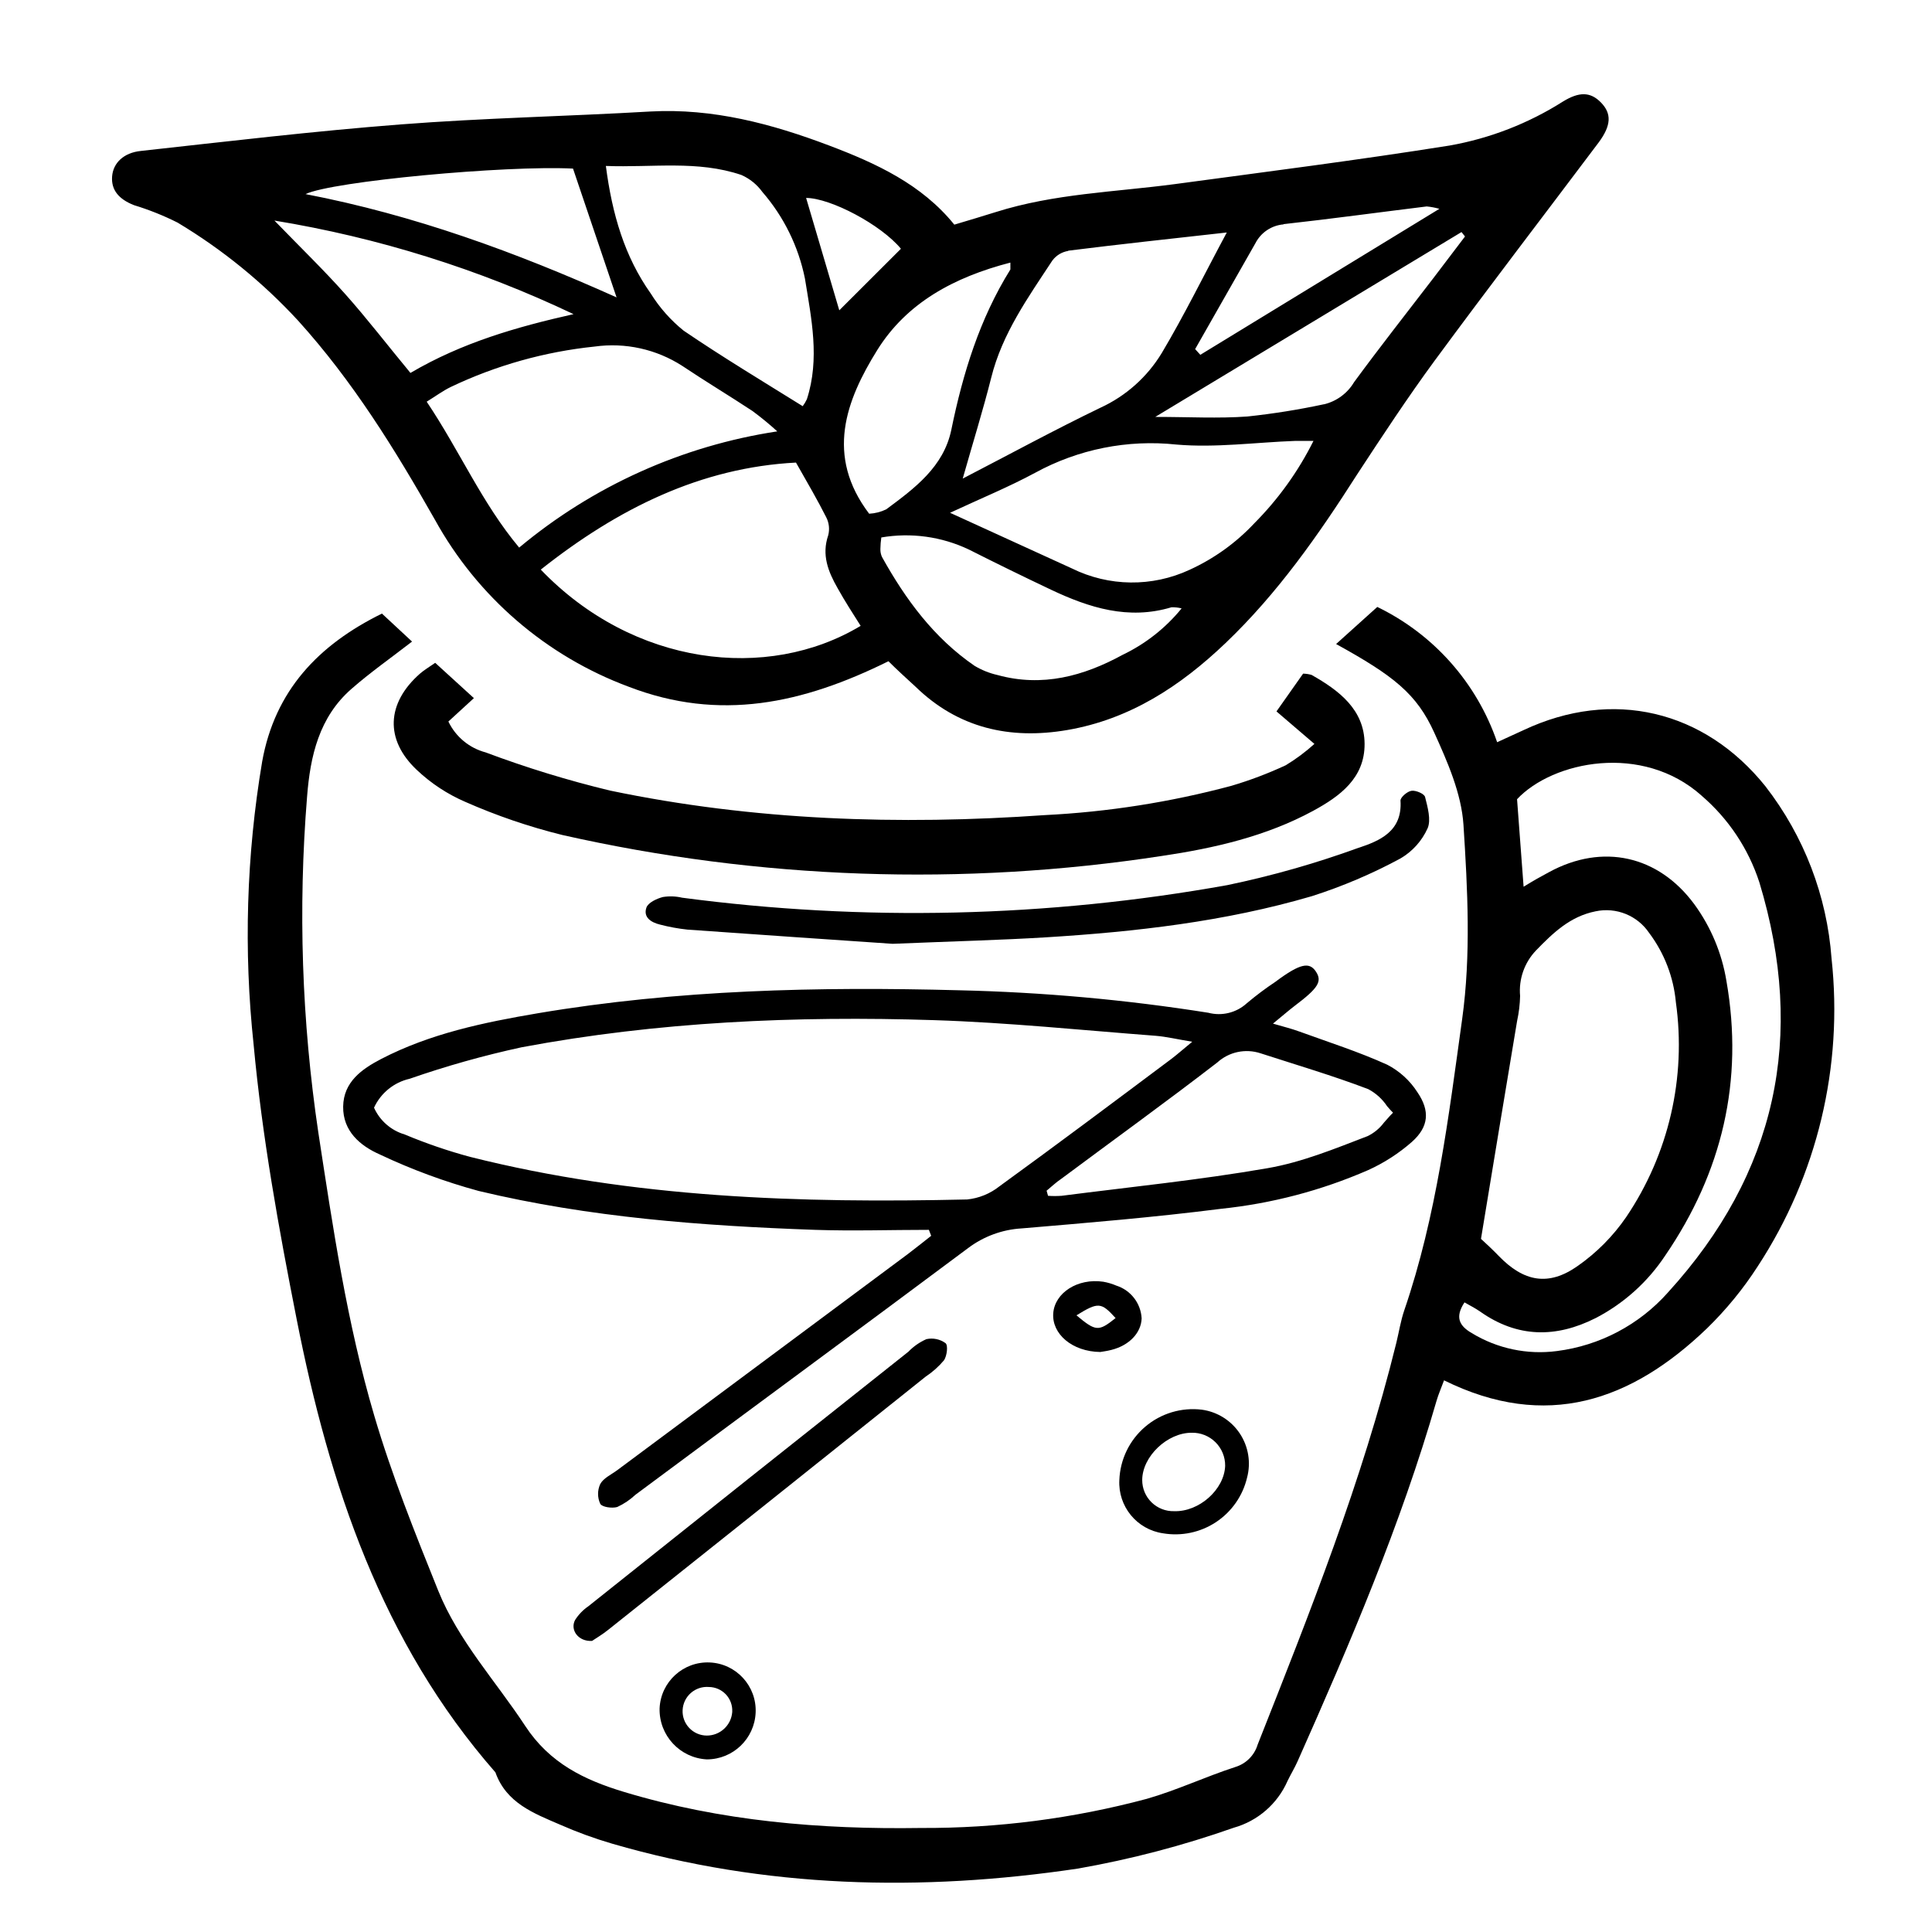
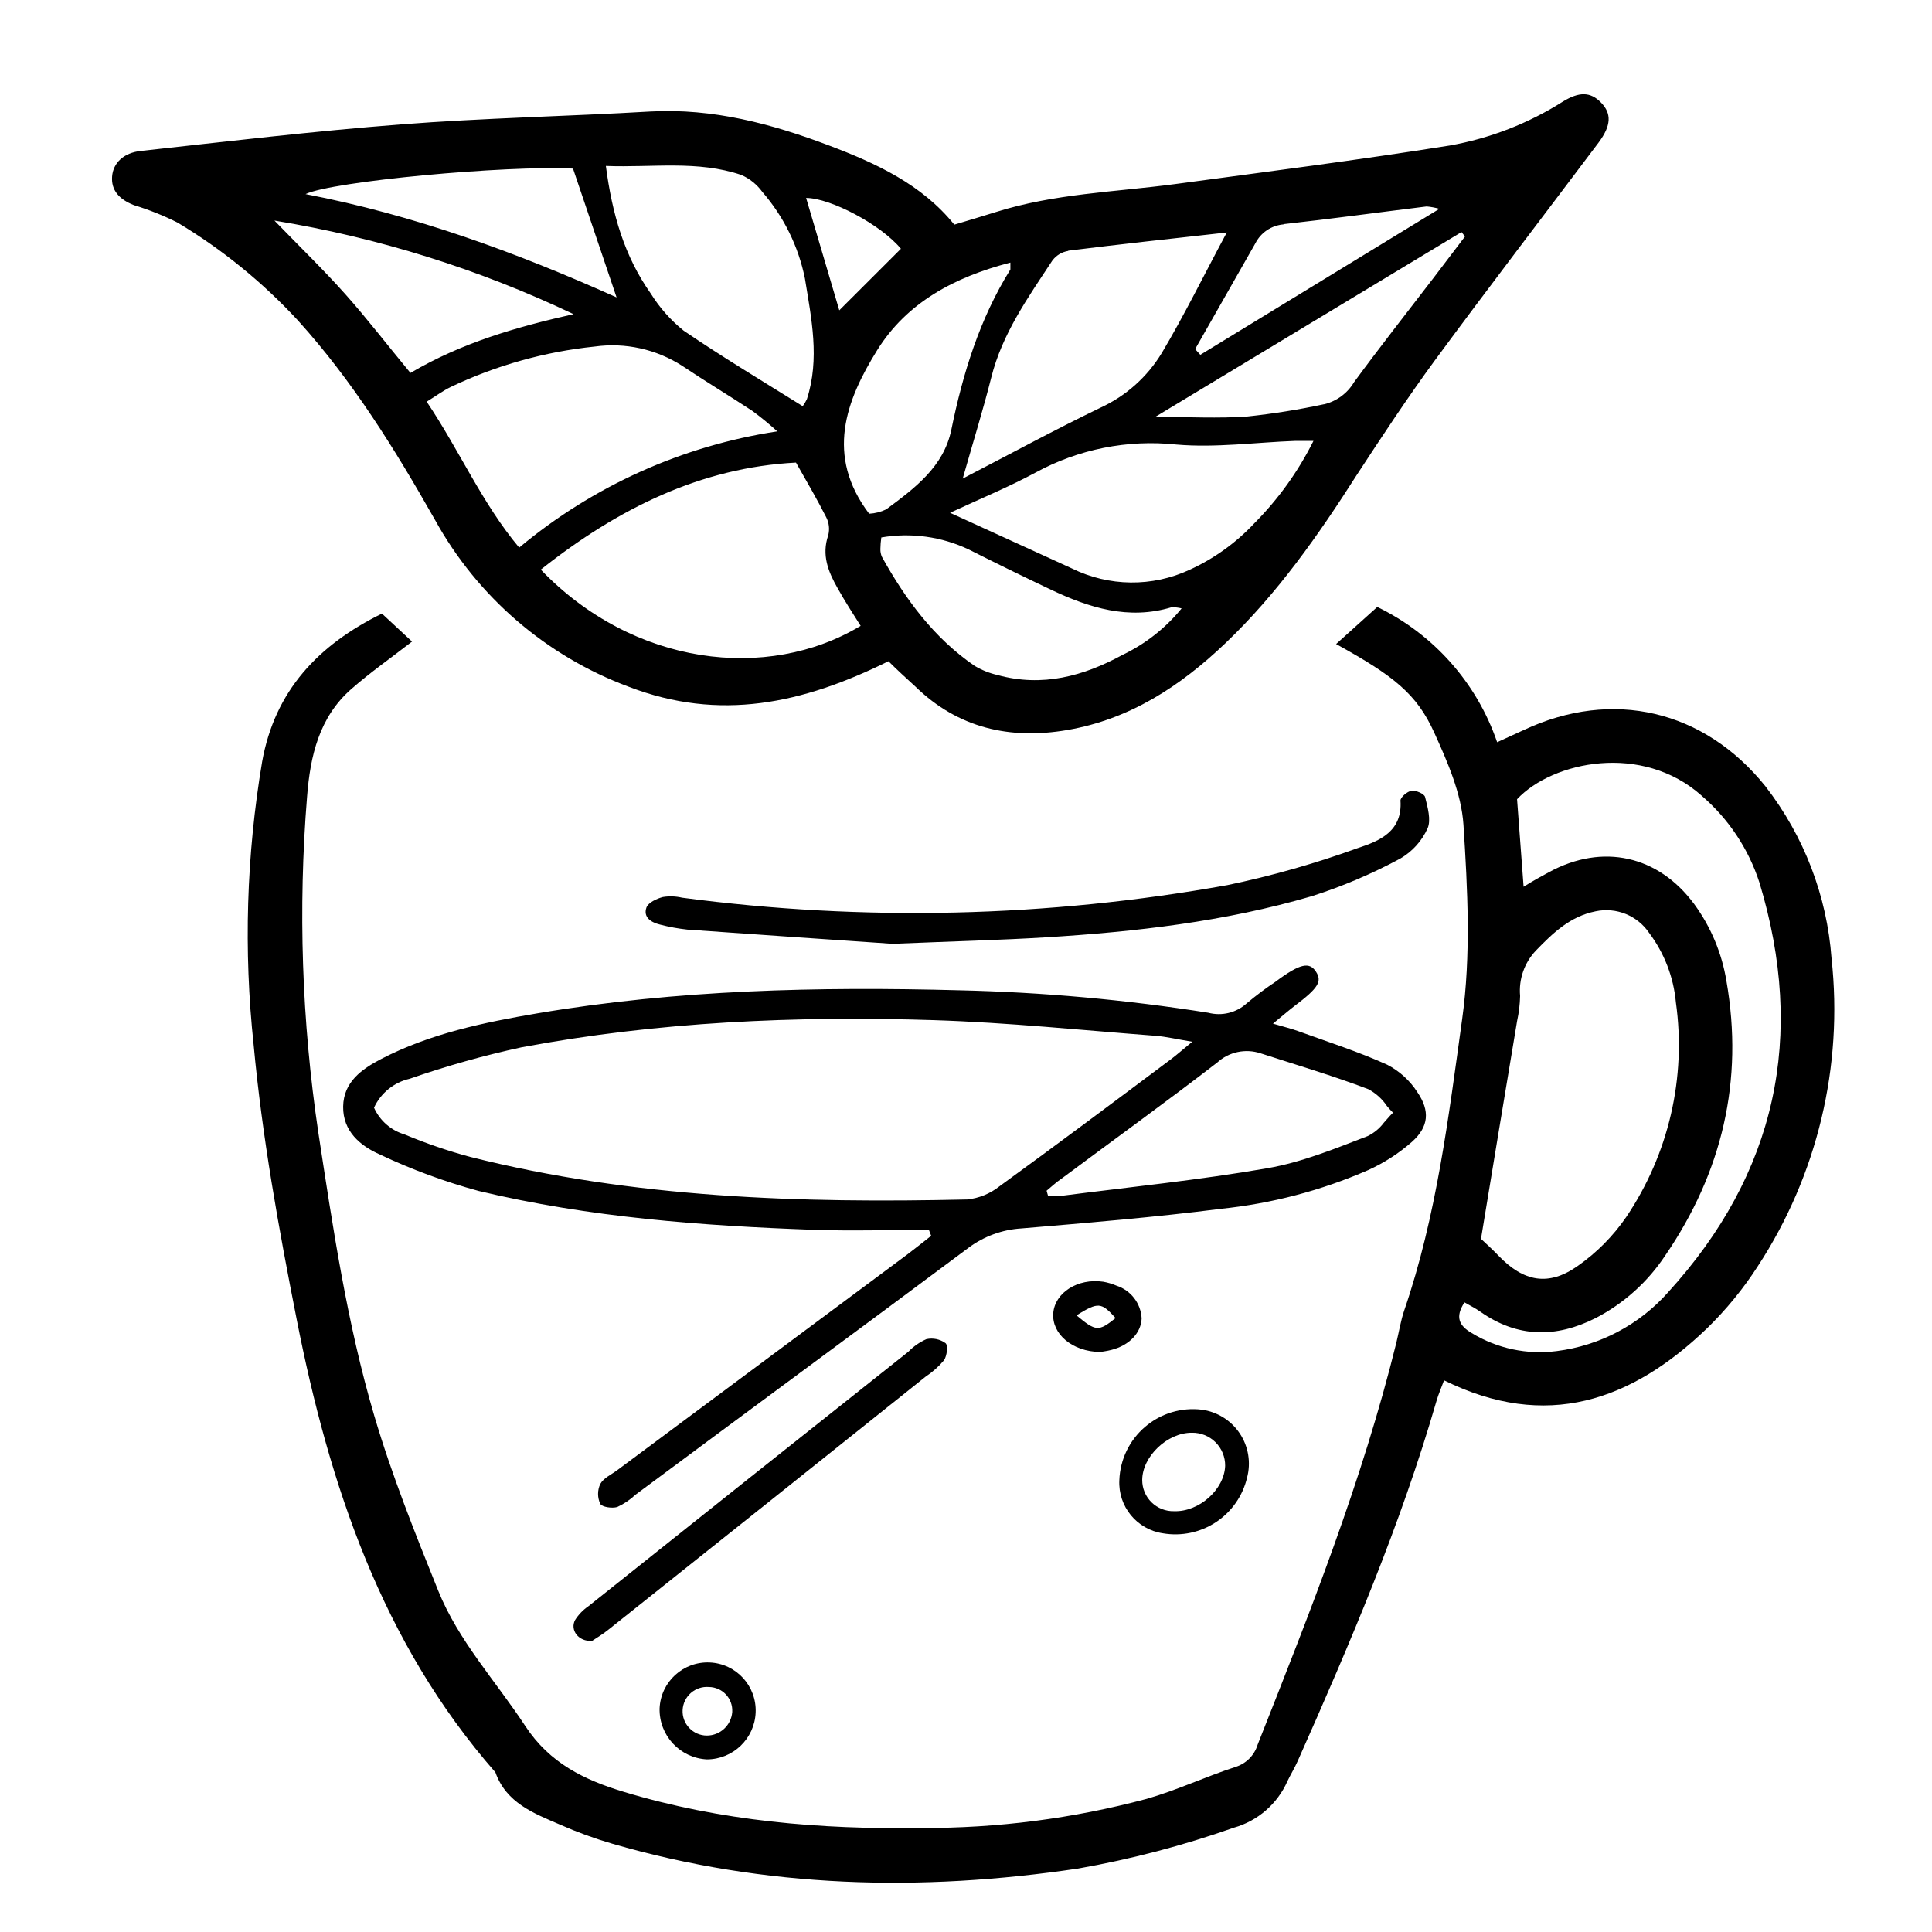
<svg xmlns="http://www.w3.org/2000/svg" fill="#000000" width="800px" height="800px" version="1.1" viewBox="144 144 512 512">
  <g>
    <path d="m524.28 239.47c14.27-19.387 28.926-38.484 43.398-57.738 3.336-4.508 3.449-7.621 0.609-10.551-2.84-2.93-5.84-2.863-10.055-0.293-9.168 5.82-19.383 9.789-30.074 11.68-24.238 3.856-48.652 6.965-72.91 10.234-15.781 2.098-31.879 2.504-47.344 7.394-3.473 1.105-6.988 2.121-11 3.336-8.656-10.707-20.719-16.254-33.164-20.965-15.242-5.769-30.82-9.918-47.344-9.02-22.07 1.285-44.188 1.715-66.215 3.426-23.02 1.781-45.945 4.508-68.898 7.035-4.508 0.473-7.305 3.18-7.574 6.762-0.27 3.586 1.781 6.019 5.793 7.598 3.977 1.211 7.848 2.758 11.562 4.625 11.836 7.094 22.594 15.848 31.949 25.992 14.516 16.051 25.656 34.09 36.25 52.754 11.27 20.426 29.492 36.129 51.359 44.258 24.078 9.266 46.059 4.508 68.828-6.762 2.254 2.254 4.734 4.508 7.191 6.762 11.273 10.957 24.957 14.066 40.152 11.477 16.617-2.84 30.031-11.633 42-23.062 13.797-13.168 24.617-28.633 34.832-44.641 6.629-10.125 13.391-20.406 20.652-30.301zm-40.129-36.07c12.648-1.398 25.273-3.133 37.922-4.688l-0.004-0.004c1.145 0.105 2.277 0.316 3.383 0.633l-63.352 38.688c-0.449-0.496-0.926-0.992-1.375-1.512 5.305-9.332 10.617-18.668 15.938-28h0.004c1.445-2.871 4.281-4.785 7.484-5.051zm-57.062 7.035c13.527-1.691 27.055-3.156 42.023-4.824-6.133 11.43-11.273 21.938-17.246 31.969v-0.004c-3.844 6.336-9.5 11.379-16.234 14.473-12.105 5.84-23.922 12.266-36.5 18.781 2.797-9.852 5.41-18.238 7.551-26.738 2.91-11.699 9.785-21.281 16.23-31.09h0.004c1.016-1.34 2.512-2.238 4.172-2.504zm-44.301-0.543-16.367 16.344c-2.84-9.605-5.863-19.816-8.793-29.781 6.473 0.023 19.863 7.078 25.16 13.504zm-42.316-19.523c2.223 0.98 4.144 2.539 5.57 4.508 5.672 6.543 9.555 14.441 11.27 22.926 1.715 10.598 3.992 21.281 0.52 31.992-0.305 0.652-0.676 1.273-1.105 1.848-10.867-6.762-21.395-13.098-31.562-20.02-3.43-2.766-6.371-6.086-8.703-9.828-6.965-9.828-10.234-21.035-11.902-33.816 12.332 0.473 24.281-1.555 35.914 2.391zm-44.617-1.691c3.856 11.406 7.574 22.363 11.543 34.133-26.625-11.949-53.609-21.824-82.422-27.371 7.012-3.383 52.934-7.664 70.879-6.762zm-60.328 33.297c-5.637-6.336-11.746-12.242-18.801-19.523h-0.004c27.457 4.5 54.145 12.848 79.27 24.801-15.039 3.383-29.535 7.531-43.219 15.578-6.019-7.262-11.387-14.273-17.246-20.855zm21.551 28.477c2.391-1.465 4.285-2.887 6.379-3.898l0.004-0.004c12.004-5.719 24.895-9.34 38.121-10.707 8.113-1.133 16.363 0.691 23.246 5.137 6.133 4.102 12.445 7.891 18.598 11.949 2.277 1.684 4.469 3.484 6.562 5.391-25.188 3.82-48.844 14.473-68.402 30.797-9.828-11.727-15.738-25.59-24.508-38.664zm30.234 44.5c20.516-16.254 42.473-27.055 67.633-28.363 3.137 5.504 5.75 10.012 8.027 14.523 0.742 1.461 0.926 3.144 0.52 4.734-1.805 5.231 0 9.672 2.481 14.023 1.895 3.402 4.059 6.762 6.109 9.988-24.688 14.855-60.242 10.66-84.77-14.906zm89.188-58.211c7.801-12.488 20.289-19.277 35.262-23.152v1.824c-8.141 13.074-12.578 27.48-15.645 42.453-2.027 9.875-9.762 15.555-17.27 21.125h-0.004c-1.41 0.68-2.945 1.07-4.508 1.152-11.656-15.379-6.199-29.965 2.164-43.402zm65.043 80.777c-10.348 5.66-21.328 8.656-33.207 5.367h-0.004c-2.137-0.484-4.184-1.309-6.062-2.434-10.777-7.394-18.285-17.609-24.527-28.836h-0.004c-0.305-0.672-0.449-1.402-0.426-2.141 0.016-1.02 0.098-2.035 0.246-3.043 7.879-1.352 15.98-0.234 23.199 3.199 7.191 3.629 14.473 7.191 21.754 10.641 10.145 4.801 20.539 8.094 31.922 4.668h0.004c0.91-0.035 1.824 0.062 2.703 0.293-4.231 5.195-9.559 9.391-15.598 12.289zm34.852-34.828c-4.852 5.18-10.676 9.359-17.133 12.309-9.918 4.617-21.395 4.484-31.203-0.359l-32.285-14.746c8.434-3.922 15.645-6.875 22.543-10.598h0.004c11.418-6.25 24.477-8.863 37.426-7.484 10.414 0.902 21.035-0.586 31.562-0.969h4.781-0.004c-4.027 8.074-9.324 15.449-15.691 21.848zm18.488-31.562c-6.703 1.438-13.477 2.519-20.289 3.246-7.711 0.562-15.488 0.113-24.438 0.113l81.16-48.988 0.926 1.172c-2.797 3.699-5.598 7.387-8.41 11.07-7.012 9.152-14.156 18.215-20.965 27.504l-0.004-0.004c-1.75 2.969-4.633 5.098-7.981 5.906z" />
    <path d="m611.91 352.44c-16.254-20.289-40.582-26.016-64.117-14.969l-7.035 3.223c-5.383-15.711-16.82-28.617-31.766-35.848l-10.91 9.828c15.332 8.453 21.371 13.234 26.016 23.492 3.516 7.754 7.191 16.121 7.734 24.395 1.105 17.113 2.008 34.605-0.34 51.469-3.606 25.949-6.762 52.168-15.352 77.238-0.945 2.773-1.398 5.727-2.098 8.59-9.02 36.613-22.93 71.535-36.75 106.48-0.855 2.84-3.07 5.062-5.906 5.93-7.914 2.57-15.535 6.176-23.516 8.453-19.5 5.211-39.605 7.805-59.789 7.711-26.672 0.406-53.047-1.805-78.727-9.559-10.438-3.156-19.66-7.551-26.176-17.496-7.801-11.883-17.699-22.543-23.062-35.867-6.133-15.242-12.285-30.57-16.93-46.328-7.238-24.527-10.957-49.824-14.836-75.121-4.379-29.438-5.375-59.277-2.973-88.941 0.836-10.754 3.18-21.059 11.77-28.562 4.938-4.328 10.371-8.141 16.051-12.535l-7.981-7.418c-16.91 8.32-28.387 20.473-31.746 39.25-4.176 24.789-4.934 50.035-2.254 75.031 2.254 24.395 6.652 48.676 11.406 72.754 8.633 43.828 22.543 85.672 52.664 120.05 2.887 8.141 10.191 10.867 17.133 13.863h0.004c4.5 1.984 9.125 3.672 13.844 5.051 40.582 11.789 81.836 12.781 123.43 6.582 14.023-2.469 27.824-6.09 41.254-10.82 6.363-1.785 11.594-6.328 14.25-12.379 0.855-1.781 1.895-3.473 2.684-5.254 13.887-31.223 27.301-62.605 36.816-95.523 0.52-1.781 1.285-3.496 1.984-5.41 27.055 13.367 49.598 5.5 69.617-13.707v0.004c5.121-4.981 9.66-10.523 13.527-16.527 15.762-24.105 22.668-52.934 19.547-81.566-1.215-16.578-7.293-32.426-17.473-45.562zm-65.852 62.09-0.004-0.004c0.473-2.164 0.738-4.367 0.789-6.582-0.402-4.441 1.133-8.84 4.215-12.062 4.508-4.644 9.02-9.02 15.781-10.371 5.461-1.16 11.078 1.105 14.203 5.727 4.019 5.352 6.473 11.715 7.082 18.375 2.801 19.949-1.891 40.23-13.168 56.926-3.465 5.047-7.809 9.43-12.828 12.941-7.777 5.5-14.359 4.191-20.965-2.66-1.512-1.578-3.133-3.066-4.688-4.508 3.199-19.523 6.398-38.645 9.578-57.785zm39.973 71.984h-0.004c-7.609 8.57-18.074 14.09-29.445 15.531-7.836 1.027-15.789-0.648-22.543-4.758-3.336-1.938-4.508-4.215-1.938-8.141 1.398 0.812 2.84 1.512 4.148 2.434 9.852 6.965 20.109 7.035 30.594 1.734l-0.004 0.008c7.469-3.871 13.824-9.582 18.465-16.594 15.082-22.07 20.855-46.328 16.211-72.797-1.203-7.336-4.117-14.285-8.5-20.293-9.535-12.941-24.305-16.23-38.484-8.523-2.098 1.129-4.148 2.254-6.762 3.879-0.633-8.477-1.172-15.781-1.734-23.199 9.469-10.078 33.188-14.992 48.922-0.926l-0.004 0.004c7.121 6.113 12.418 14.07 15.309 22.996 12.355 40.762 4.512 77.125-24.234 108.64z" />
    <path d="m518.17 446.61c4.508-4.012 4.824-8.25 1.441-13.188-1.977-3.078-4.731-5.582-7.981-7.262-7.551-3.426-15.535-5.973-23.355-8.816-1.961-0.723-4.012-1.219-6.922-2.074 2.481-2.027 4.102-3.449 5.816-4.758 6.156-4.644 7.281-6.426 5.57-9.02-1.715-2.594-4.102-2.254-10.664 2.637v0.008c-2.664 1.766-5.223 3.688-7.668 5.746-2.758 2.516-6.602 3.457-10.211 2.504-21.84-3.457-43.883-5.445-65.988-5.953-37.379-0.992-74.691-0.156-111.66 6.086-14.316 2.434-28.52 5.367-41.551 12.129-5.117 2.66-9.965 6.086-10.055 12.602s4.508 10.414 9.762 12.715v0.004c8.418 3.977 17.168 7.203 26.152 9.648 29.309 7.012 59.137 9.242 89.121 10.305 10.055 0.34 20.133 0 30.188 0l0.609 1.578c-2.074 1.625-4.102 3.269-6.199 4.848l-76.996 57.262c-1.578 1.172-3.652 2.098-4.508 3.676-0.766 1.66-0.766 3.57 0 5.231 0.473 0.879 3.109 1.262 4.508 0.855 1.781-0.824 3.418-1.93 4.848-3.269 29.309-21.801 58.887-43.512 88.172-65.379h0.004c4.098-3.078 9.016-4.883 14.133-5.184 17.609-1.488 35.238-2.953 52.754-5.184l0.004-0.004c13.473-1.383 26.652-4.844 39.07-10.258 4.219-1.906 8.129-4.43 11.609-7.484zm-109.3 11.77c-2.465 1.961-5.438 3.172-8.566 3.492-44.277 1.016-88.398-0.383-131.66-11.273l-0.004 0.004c-5.918-1.594-11.727-3.582-17.383-5.953-3.617-1.066-6.594-3.66-8.137-7.102 1.789-3.883 5.277-6.715 9.445-7.664 9.711-3.379 19.621-6.164 29.668-8.344 36.07-6.762 72.66-8.363 109.3-7.191 19.59 0.633 39.16 2.66 58.73 4.148 2.816 0.227 5.613 0.902 9.695 1.578-2.547 2.098-3.969 3.359-5.477 4.508-15.176 11.363-30.324 22.703-45.609 33.797zm71.062-4.801c-18.035 3.133-36.41 4.981-54.648 7.328l-0.004-0.004c-1.176 0.082-2.359 0.082-3.539 0l-0.383-1.352c1.285-1.059 2.547-2.254 3.898-3.156 13.773-10.258 27.684-20.289 41.301-30.797h0.004c3.109-2.848 7.519-3.785 11.52-2.457 9.535 3.09 19.164 5.93 28.52 9.492 2.012 1.062 3.723 2.613 4.984 4.508 0.52 0.609 1.035 1.195 1.578 1.734l-0.812 0.836c-0.543 0.586-1.059 1.195-1.602 1.805-1.129 1.516-2.606 2.734-4.305 3.562-8.68 3.336-17.449 6.941-26.516 8.5z" />
-     <path d="m491.59 322.86c-0.734-0.211-1.492-0.324-2.254-0.34l-7.055 10.012 10.055 8.613v-0.004c-2.348 2.125-4.891 4.019-7.598 5.66-4.668 2.172-9.492 3.996-14.43 5.457-16.152 4.324-32.719 6.922-49.418 7.754-38.664 2.707-77.172 1.441-115.18-6.492h-0.004c-11.195-2.695-22.219-6.078-33.004-10.125-4.332-1.148-7.941-4.141-9.875-8.184l6.762-6.199-10.258-9.355c-1.715 1.195-2.977 1.938-4.059 2.887-8.836 7.801-9.355 17.473-0.789 25.52h0.004c3.742 3.539 8.074 6.391 12.805 8.434 8.312 3.668 16.926 6.609 25.746 8.789 52.152 11.766 106.05 13.648 158.89 5.547 13.844-2.051 27.574-5.184 40.062-11.949 7.078-3.856 13.684-8.656 13.641-17.742-0.047-9.086-6.785-14.18-14.047-18.281z" />
    <path d="m521.66 355.21c-0.203-0.855-2.434-1.805-3.586-1.645-1.148 0.156-2.977 1.758-2.93 2.613 0.543 8.117-5.477 10.664-11.273 12.559l0.004-0.004c-11.289 4.098-22.852 7.383-34.609 9.832-47.699 8.566-96.441 9.695-144.49 3.336-1.676-0.395-3.418-0.457-5.117-0.18-1.625 0.43-3.879 1.465-4.352 2.797-0.902 2.594 1.262 3.945 3.606 4.508 2.379 0.621 4.797 1.066 7.238 1.328 19.816 1.422 39.656 2.75 54.402 3.766 16.93-0.699 28.723-0.992 40.582-1.715 23.809-1.465 47.504-4.172 70.453-10.891l-0.004 0.004c8.141-2.598 16.02-5.949 23.539-10.012 3.184-1.855 5.707-4.66 7.215-8.023 0.945-2.211 0-5.57-0.68-8.273z" />
    <path d="m394.19 504.46c0.766-1.172 1.105-3.945 0.383-4.508l0.004-0.004c-1.465-1.062-3.309-1.445-5.074-1.059-1.793 0.793-3.418 1.926-4.781 3.336-28.285 22.426-56.555 44.91-84.812 67.457-1.406 0.965-2.606 2.207-3.516 3.652-1.375 2.613 0.855 5.75 4.508 5.523 1.035-0.699 2.727-1.691 4.215-2.887 28.078-22.336 56.145-44.723 84.207-67.16 1.824-1.207 3.465-2.672 4.867-4.352z" />
    <path d="m452.2 550.34c4.891 0.832 9.91-0.227 14.051-2.961 4.137-2.734 7.078-6.938 8.227-11.762 1.074-4 0.375-8.27-1.914-11.723-2.293-3.449-5.953-5.75-10.059-6.312-5.422-0.66-10.871 0.98-15.023 4.523-4.156 3.543-6.641 8.664-6.844 14.121-0.375 6.988 4.641 13.109 11.562 14.113zm7.621-26.648c2.352-0.051 4.617 0.855 6.289 2.508 1.668 1.652 2.598 3.914 2.57 6.262-0.227 6.289-6.922 12.242-13.527 12.016h0.004c-2.231 0.062-4.391-0.785-5.984-2.344-1.594-1.559-2.484-3.699-2.473-5.93 0.023-6.199 6.629-12.535 13.121-12.512z" />
-     <path d="m318.8 596.73c-0.18 7.172 5.391 13.176 12.555 13.527 6.922-0.027 12.598-5.484 12.898-12.398 0.309-7.027-5.137-12.98-12.164-13.289-7.027-0.312-12.98 5.133-13.289 12.16zm19.254 0.969-0.004 0.004c-0.27 3.531-3.219 6.254-6.762 6.242-1.754-0.012-3.422-0.738-4.629-2.012-1.207-1.27-1.844-2.977-1.762-4.727 0.078-1.754 0.867-3.394 2.184-4.551 1.316-1.156 3.047-1.73 4.793-1.582 1.695 0.016 3.312 0.723 4.481 1.953 1.164 1.234 1.777 2.891 1.695 4.586z" />
+     <path d="m318.8 596.73c-0.18 7.172 5.391 13.176 12.555 13.527 6.922-0.027 12.598-5.484 12.898-12.398 0.309-7.027-5.137-12.98-12.164-13.289-7.027-0.312-12.98 5.133-13.289 12.16zm19.254 0.969-0.004 0.004c-0.27 3.531-3.219 6.254-6.762 6.242-1.754-0.012-3.422-0.738-4.629-2.012-1.207-1.27-1.844-2.977-1.762-4.727 0.078-1.754 0.867-3.394 2.184-4.551 1.316-1.156 3.047-1.73 4.793-1.582 1.695 0.016 3.312 0.723 4.481 1.953 1.164 1.234 1.777 2.891 1.695 4.586" />
    <path d="m439.87 484.71c-1.121-0.477-2.293-0.828-3.492-1.039-6.762-0.992-12.852 2.91-13.258 8.363-0.406 5.457 5.004 10.168 12.469 10.258 0.586-0.113 1.805-0.246 2.977-0.562 4.711-1.195 7.844-4.508 7.981-8.34-0.211-3.996-2.863-7.449-6.676-8.68zm-10.598 7.867c5.793-3.562 6.539-3.496 10.371 0.723-4.508 3.606-5.227 3.586-10.367-0.723z" />
-     <path d="m513.16 438.92-0.812 0.836z" />
  </g>
</svg>